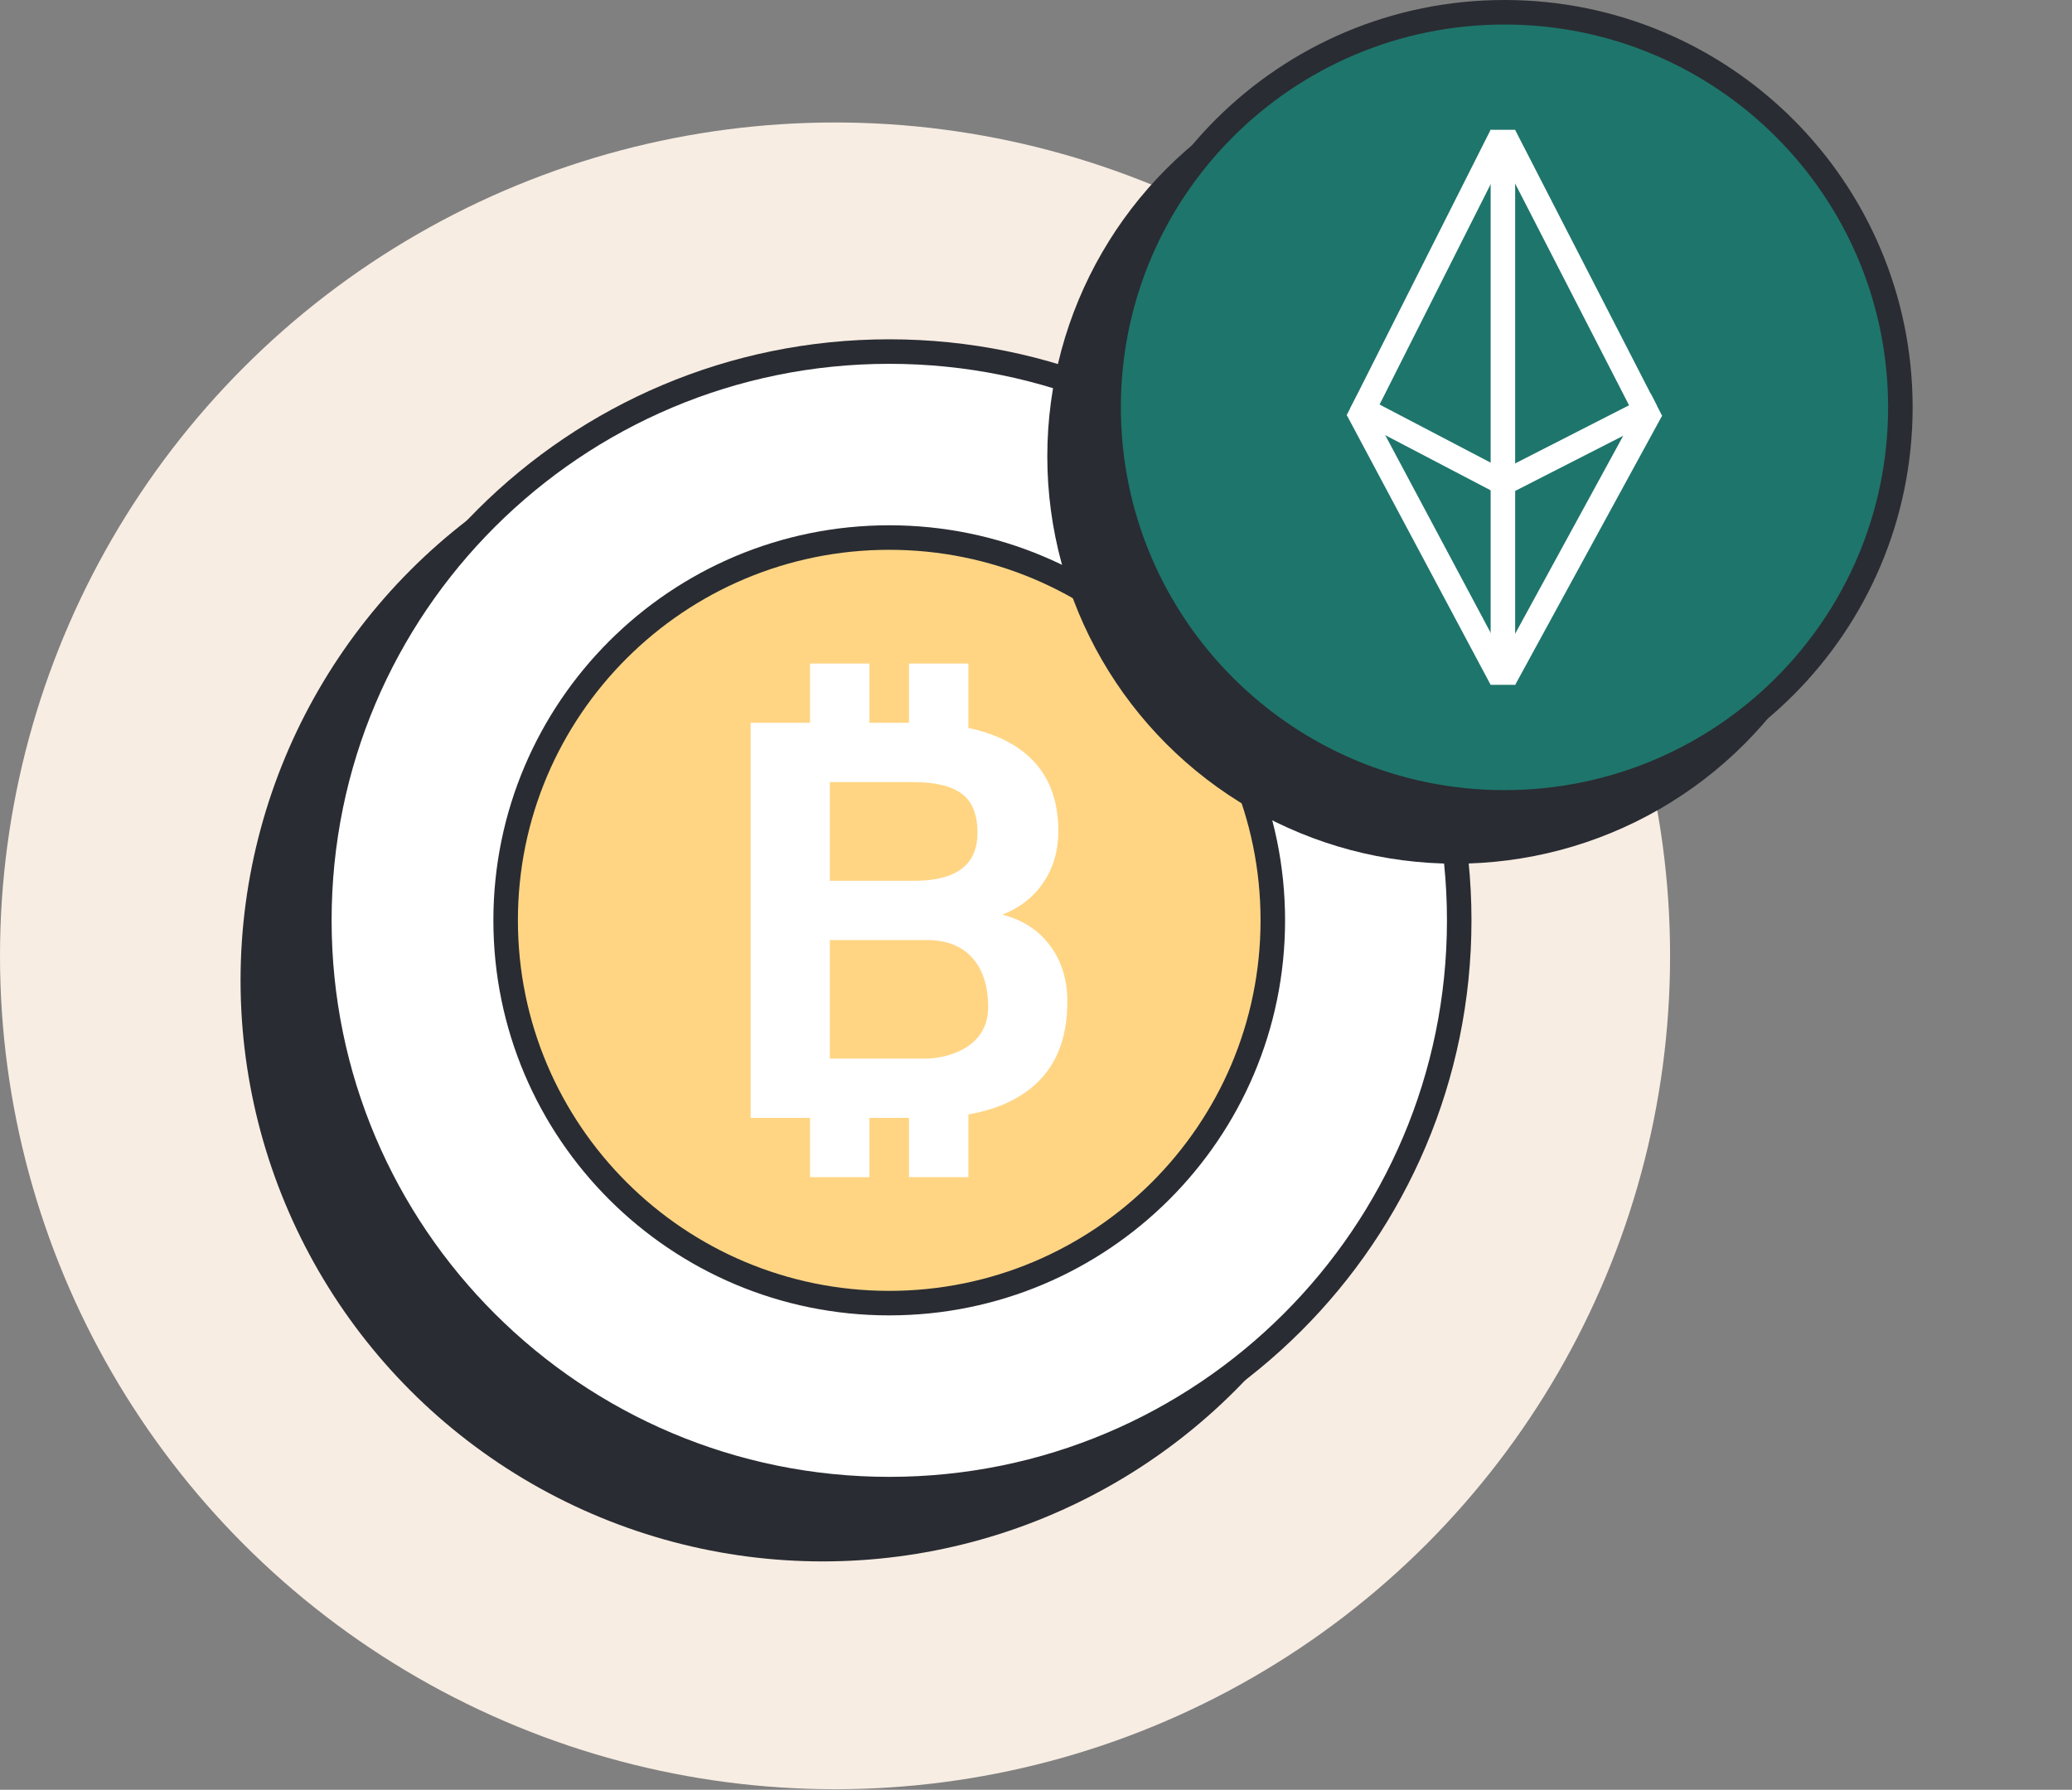
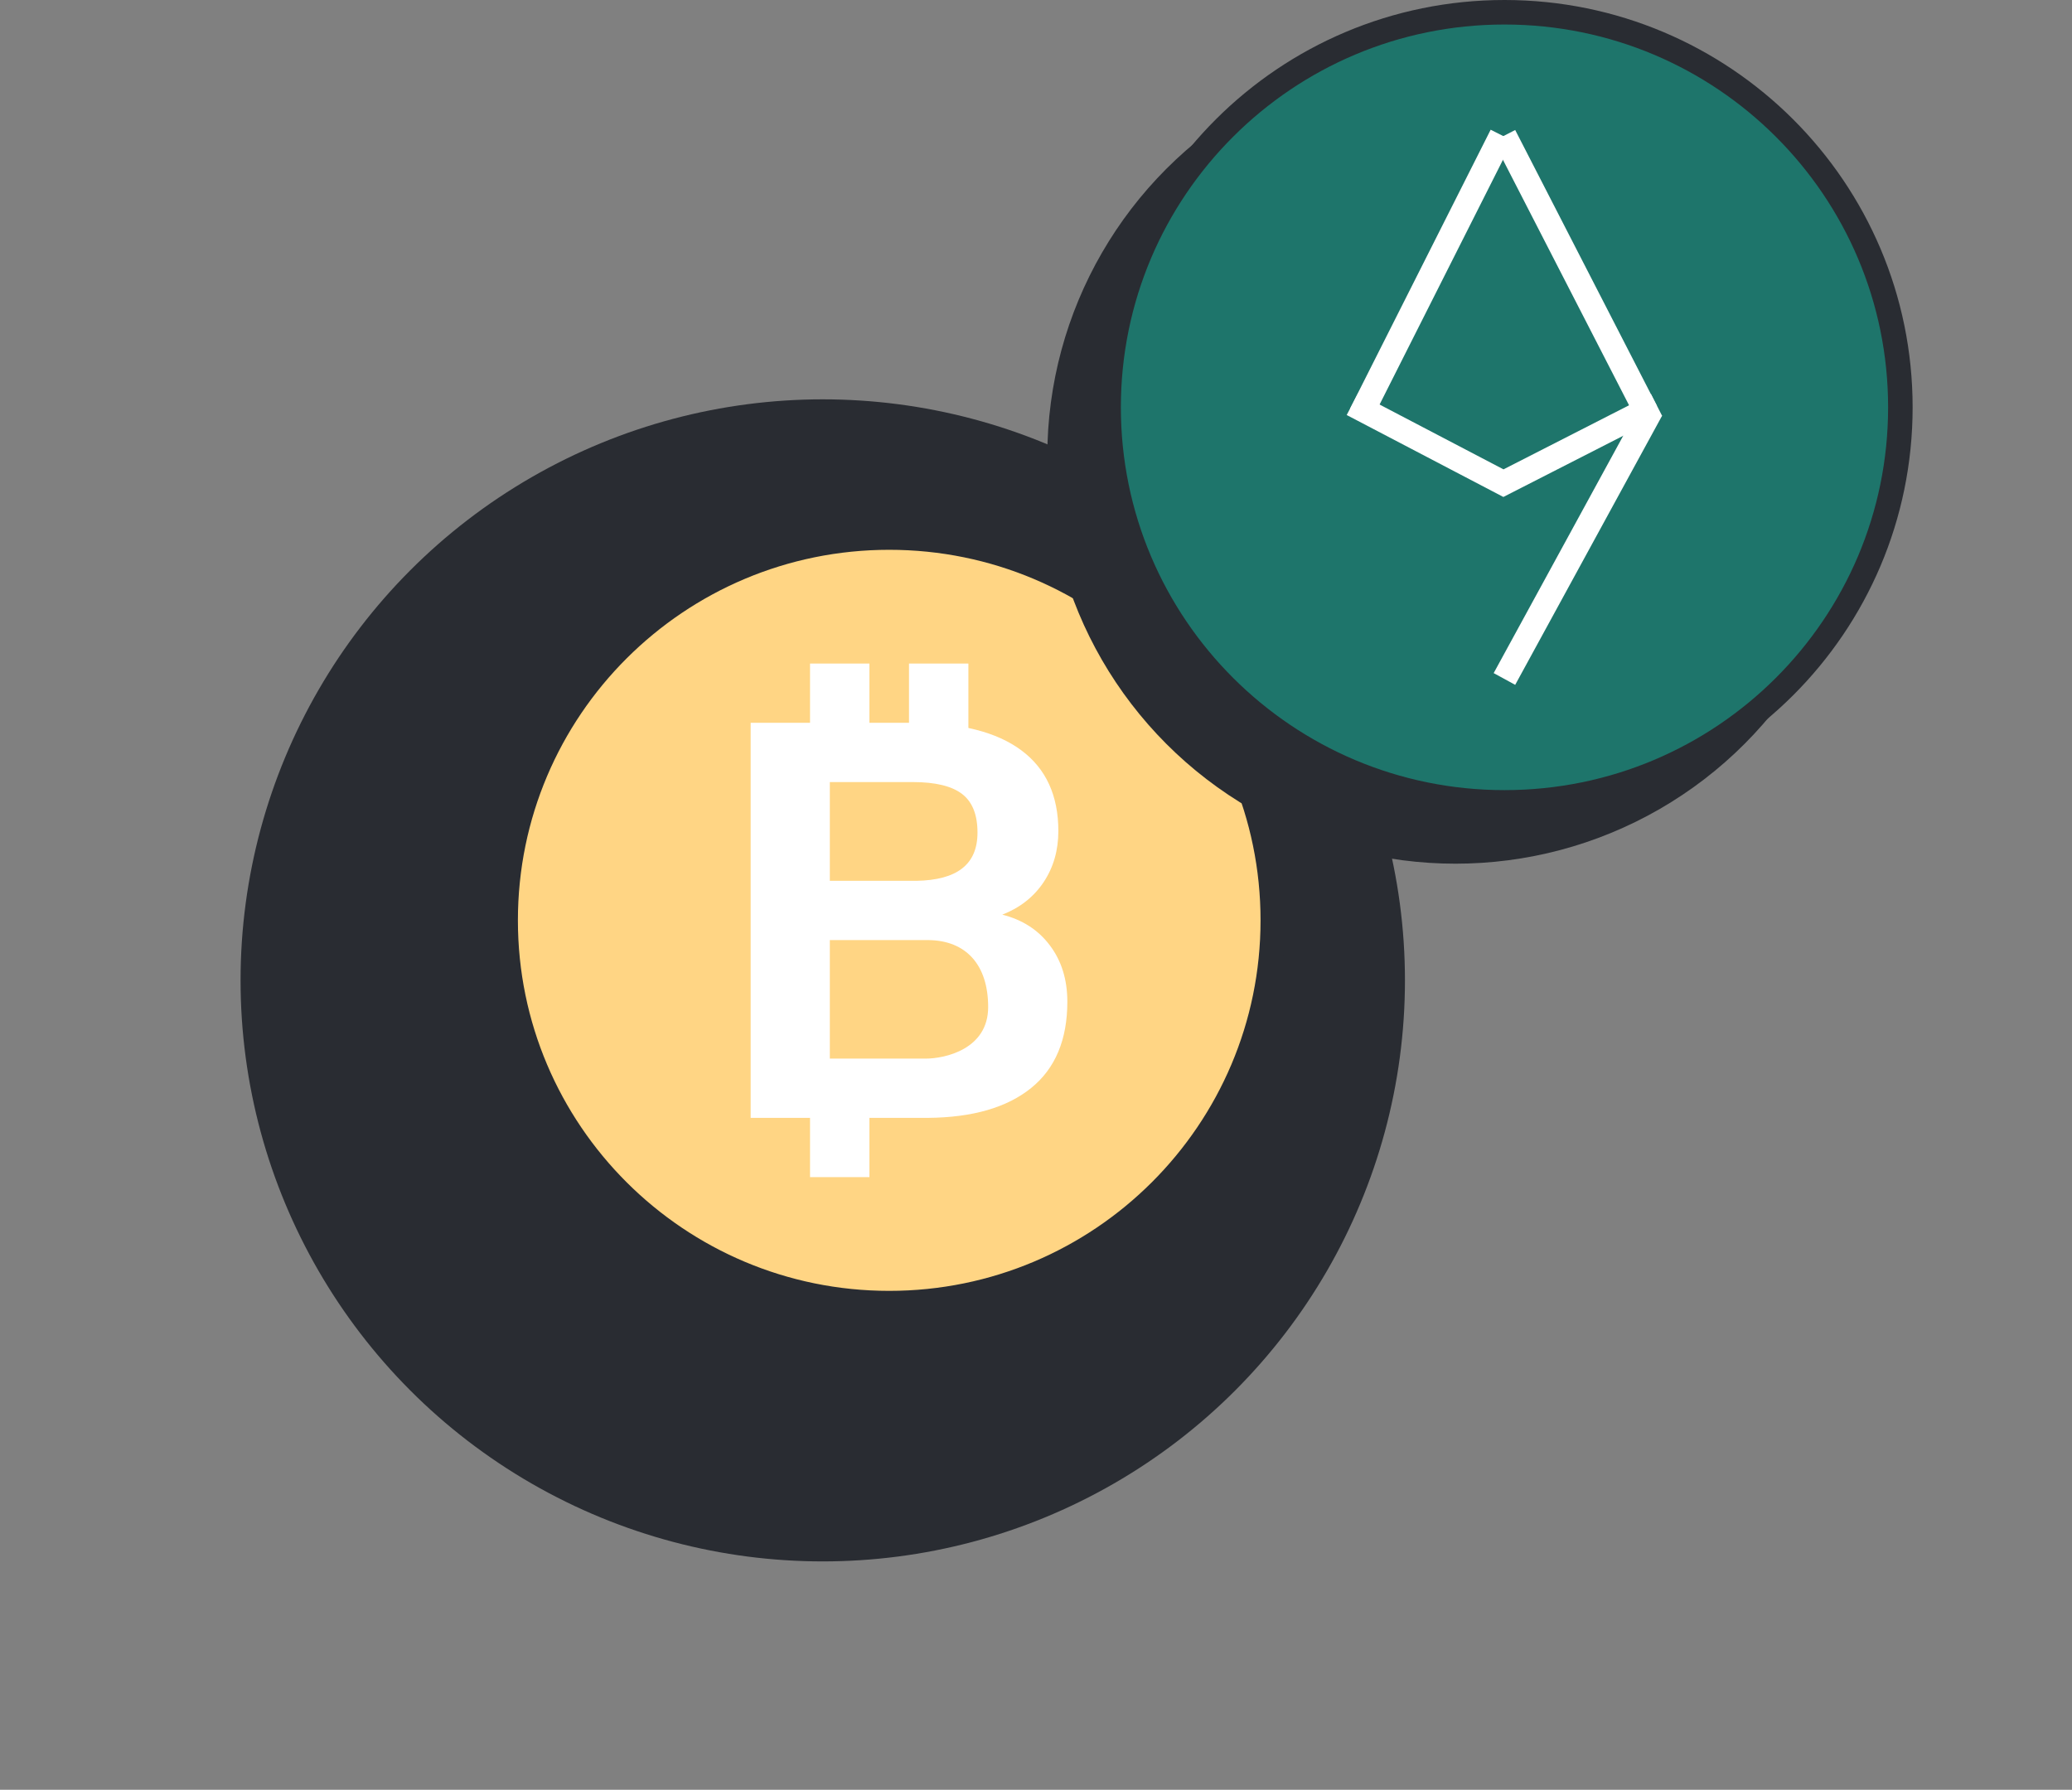
<svg xmlns="http://www.w3.org/2000/svg" width="169" height="146" viewBox="0 0 169 146" fill="none">
  <rect x="0" y="0" width="169" height="146" fill="#808080" stroke="none" />
-   <ellipse cx="68.109" cy="77.972" rx="68.109" ry="67.981" fill="#F8EDE3" />
  <ellipse cx="67.107" cy="79.972" rx="47.486" ry="47.397" fill="#292C32" />
-   <path d="M119.019 75.075C119.019 100.698 98.208 121.472 72.533 121.472C46.858 121.472 26.047 100.698 26.047 75.075C26.047 49.453 46.858 28.678 72.533 28.678C98.208 28.678 119.019 49.453 119.019 75.075Z" fill="white" stroke="#292C32" stroke-width="2" />
  <path d="M103.815 75.075C103.815 92.316 89.806 106.3 72.528 106.3C55.251 106.3 41.242 92.316 41.242 75.075C41.242 57.834 55.251 43.849 72.528 43.849C89.806 43.849 103.815 57.834 103.815 75.075Z" fill="#FFD584" stroke="#292C32" stroke-width="2" />
  <path d="M61.227 91.188V58.962H74.462C78.353 58.962 81.297 59.711 83.309 61.21C85.32 62.708 86.323 64.904 86.323 67.793C86.323 69.373 85.919 70.765 85.118 71.967C84.311 73.169 83.189 74.05 81.751 74.611C83.391 75.026 84.683 75.856 85.629 77.116C86.576 78.367 87.056 79.896 87.056 81.715C87.056 84.812 86.073 87.159 84.105 88.751C82.137 90.343 79.338 91.155 75.699 91.188H61.227ZM67.684 71.852H74.727C78.057 71.796 79.728 70.525 79.728 67.913C79.728 66.453 79.305 65.401 78.461 64.759C77.617 64.118 76.285 63.796 74.462 63.796H67.684V71.852ZM67.684 76.686V86.354H75.504C77.055 86.354 80.598 85.598 80.598 82.15C80.598 78.702 78.795 76.73 75.755 76.686H67.684Z" fill="white" />
-   <path d="M66.07 54.128H70.913V62.185H66.07V54.128ZM74.142 54.128H78.985V62.185H74.142V54.128ZM66.07 87.965H70.913V96.022H66.07V87.965ZM74.142 87.965H78.985V96.022H74.142V87.965Z" fill="white" />
+   <path d="M66.07 54.128H70.913V62.185H66.07V54.128ZM74.142 54.128H78.985V62.185H74.142V54.128ZM66.07 87.965H70.913V96.022H66.07V87.965ZM74.142 87.965H78.985V96.022V87.965Z" fill="white" />
  <ellipse cx="118.711" cy="37.227" rx="33.289" ry="33.227" fill="#292C32" />
  <path d="M155.001 33.227C155.001 51.023 140.546 65.453 122.711 65.453C104.877 65.453 90.422 51.023 90.422 33.227C90.422 15.43 104.877 1 122.711 1C140.546 1 155.001 15.43 155.001 33.227Z" fill="#1E756B" stroke="#292C32" stroke-width="2" />
  <path d="M110.305 32.968L122.625 39.413L135.116 33.036" stroke="white" stroke-width="2" />
-   <path d="M122.582 10.589V55.864" stroke="white" stroke-width="2" />
  <path d="M122.695 11.062L134.253 33.56" stroke="white" stroke-width="2" />
  <path d="M122.477 11.032L111.014 33.772" stroke="white" stroke-width="2" />
  <path d="M122.707 55.386L134.682 33.445" stroke="white" stroke-width="2" />
-   <path d="M122.461 55.388L110.732 33.397" stroke="white" stroke-width="2" />
</svg>